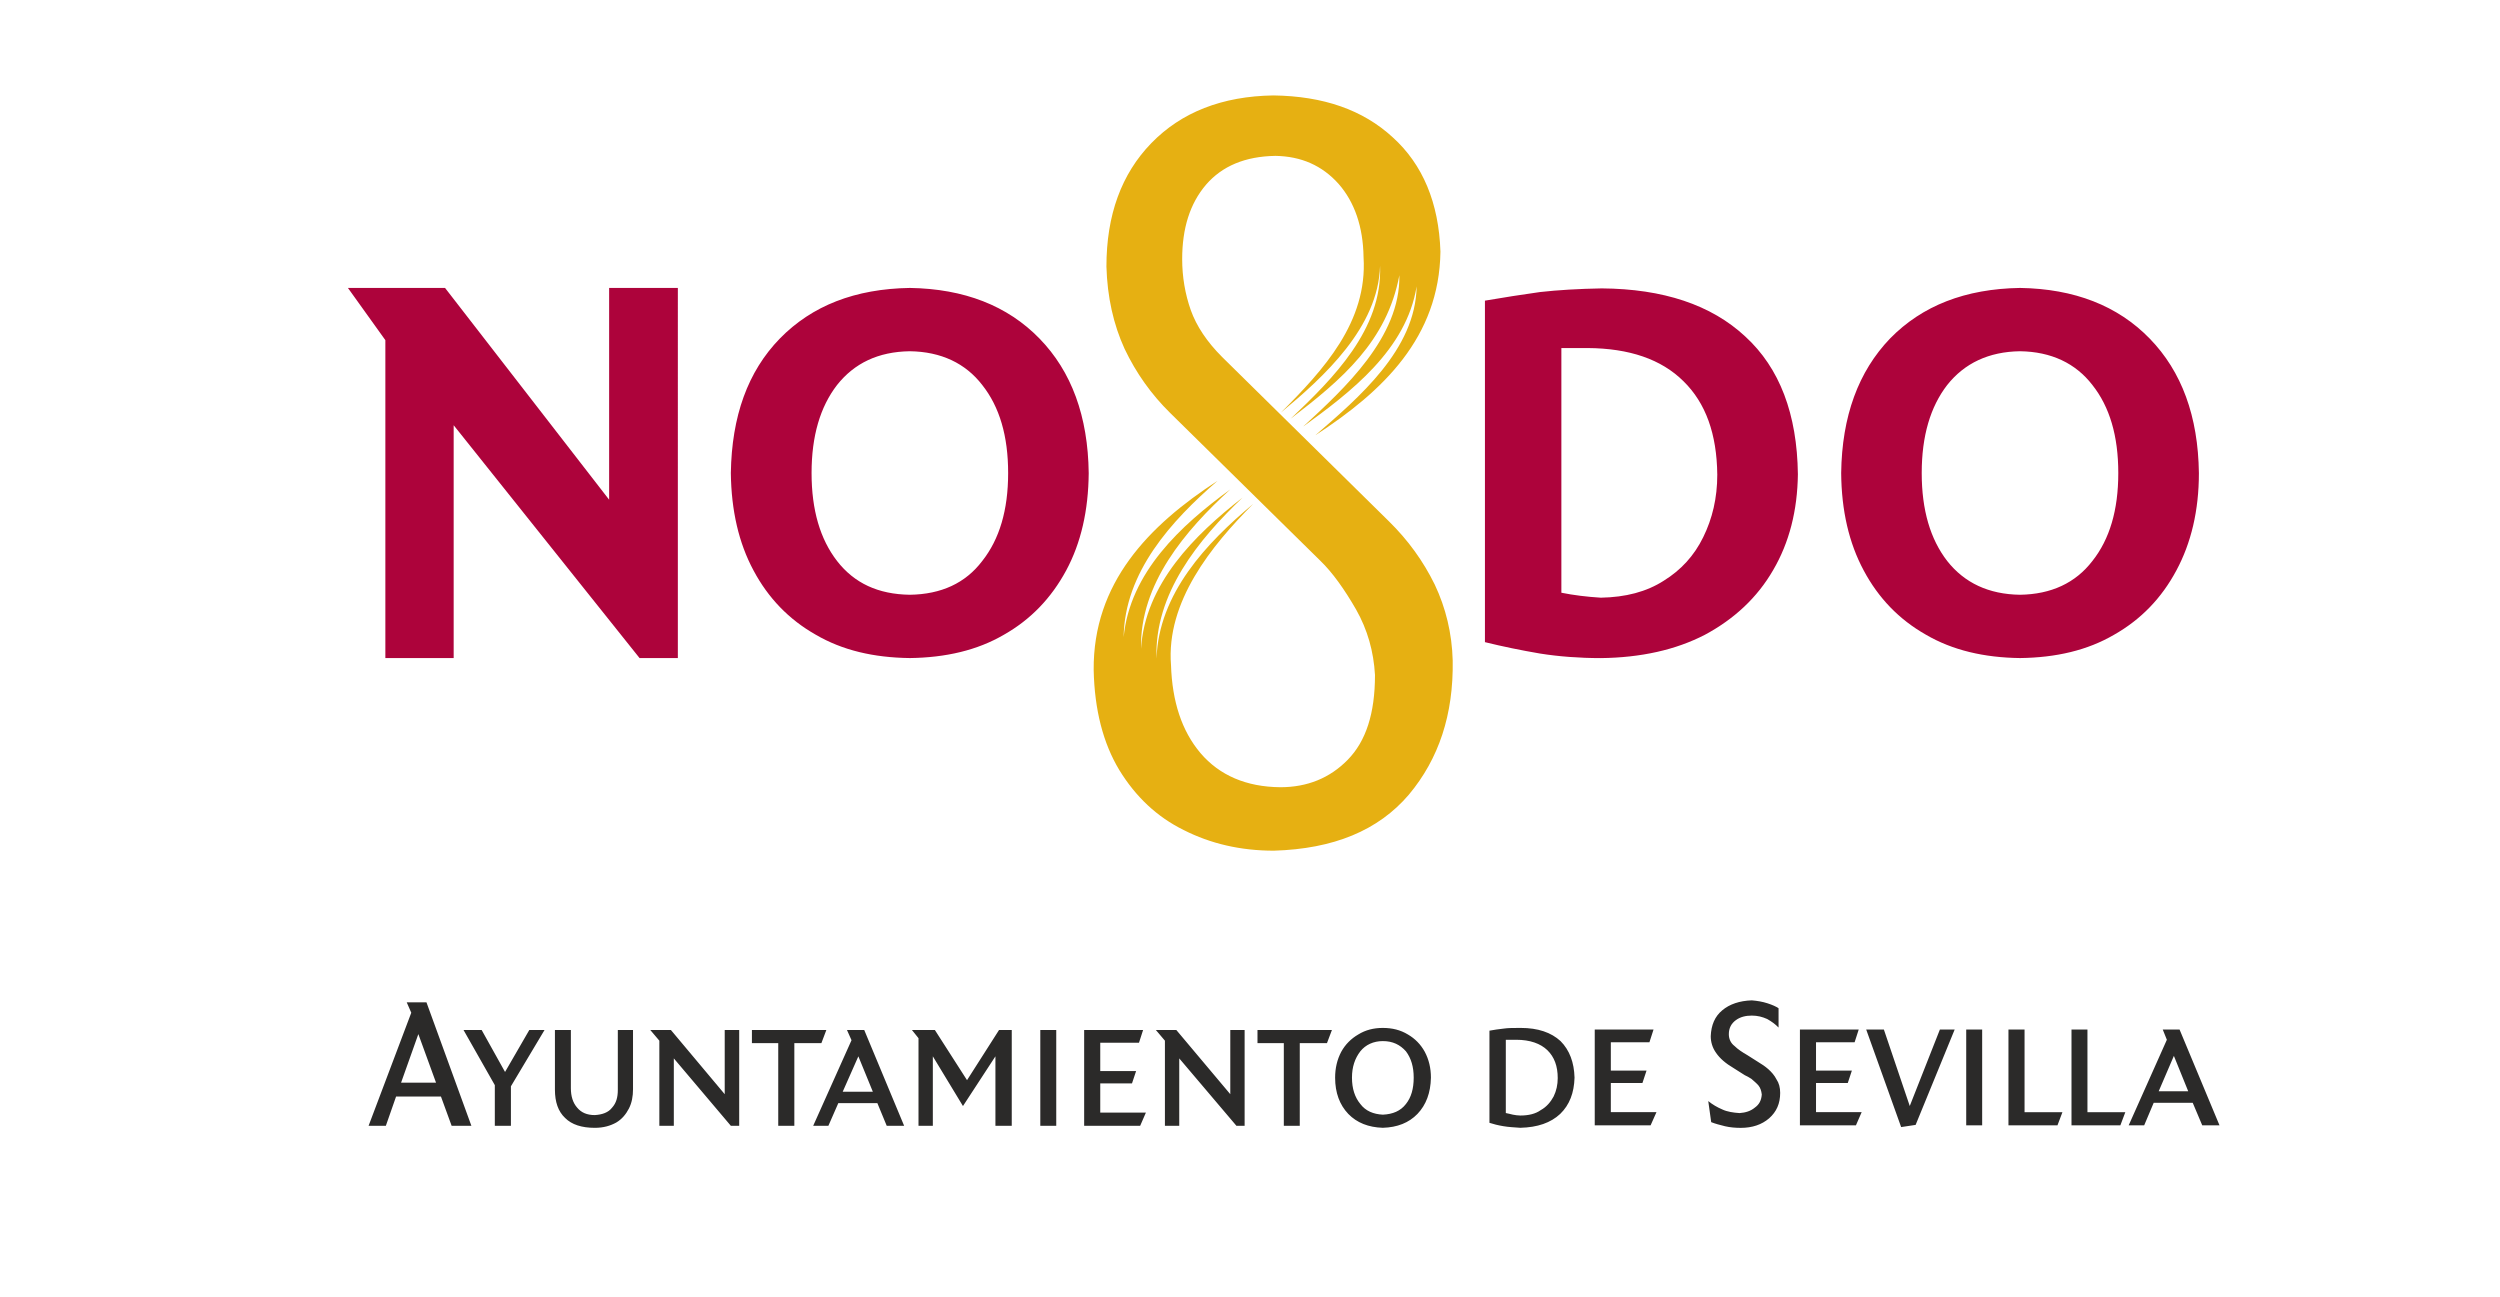
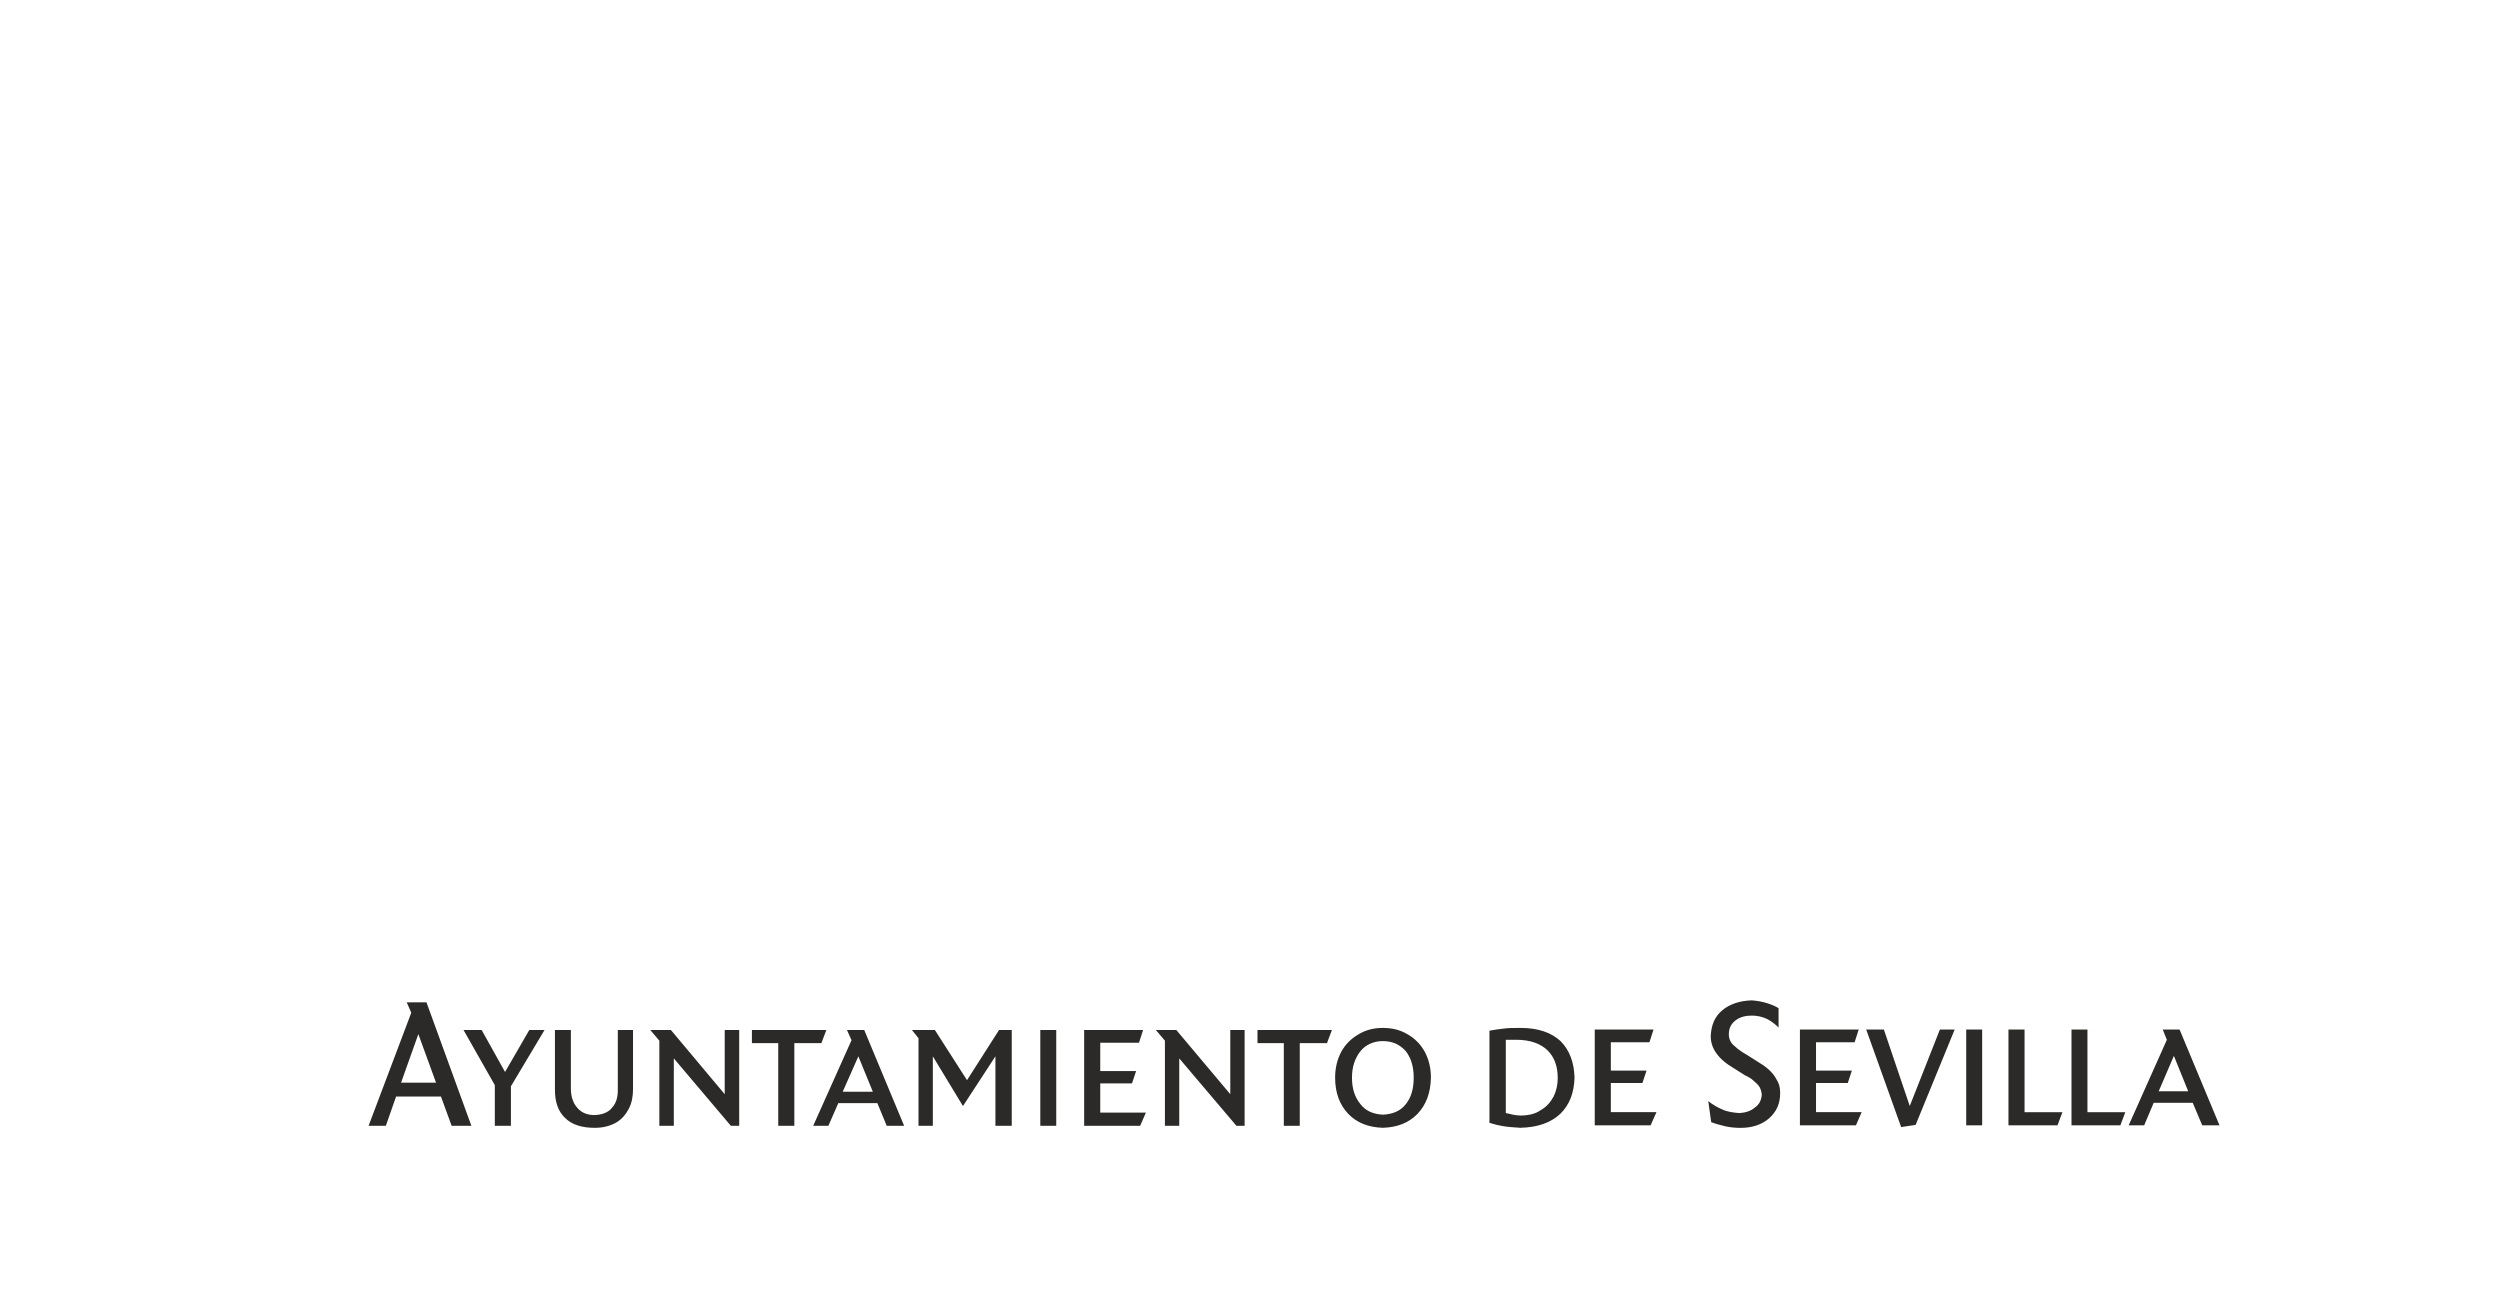
<svg xmlns="http://www.w3.org/2000/svg" id="Capa_1" x="0px" y="0px" viewBox="0 0 6646.4 3447.3" style="enable-background:new 0 0 6646.4 3447.3;" xml:space="preserve">
  <style type="text/css"> .st0{fill-rule:evenodd;clip-rule:evenodd;fill:#AD033B;} .st1{fill-rule:evenodd;clip-rule:evenodd;fill:#E6B012;} .st2{fill-rule:evenodd;clip-rule:evenodd;fill:#2B2A29;} </style>
  <g id="Capa_x0020_1">
    <g id="_1105139024">
-       <path class="st0" d="M5845.9,1257.7c0,99.5-20.6,185.9-59.9,258.9c-39.3,73.5-94.1,130.3-165.2,170.7 c-71.2,41.6-154.4,61-250.4,62.2c-95.3-1.2-179.2-20.6-250.4-62.2c-71.2-40.4-126-97.2-165.2-170.7 c-39.3-73.1-59.1-159.4-59.9-258.9c1.9-151.2,45.9-270.2,129.9-357.7c85.5-87.5,200.2-132.2,345.7-134.5 c144.2,2.3,259.3,47,344.5,134.5S5843.9,1106.5,5845.9,1257.7z M5631.6,1257.7c0-98.8-22.9-176.1-68.8-234.1 c-44.7-57.9-109.3-88.6-192.5-89.8c-83.2,1.2-147.7,31.9-193.6,89.8c-44.7,57.9-67.7,135.3-67.7,234.1 c0,98.4,22.9,175.7,67.7,233.7c45.9,58.3,110.4,88.6,193.6,89.8c83.2-1.2,147.7-31.5,192.5-89.8 C5608.7,1433.4,5631.6,1356.1,5631.6,1257.7z M4779.8,1260.8c-1.2,96.4-22.9,181.6-65.7,254.7c-42.4,73.5-103.8,130.3-181.2,171.9 c-77.8,40.4-170.7,61-276.8,62.2c-57.9,0-112.8-4.3-161.7-12.1c-50.5-8.6-99.5-18.7-146.6-30.3V799.3 c50.2-8.6,99.5-16.3,146.6-22.9c48.2-5.4,102.6-8.6,164.1-9.7c162.9,1.2,290.8,43.5,381.4,127.9 C4731.5,978.5,4777.8,1101,4779.8,1260.8z M4565.5,1262c-1.2-108.5-30.7-190.5-89.8-248.4c-59.1-58.7-144.2-87.5-254.7-88.3h-70 v650.5c32.7,6.6,67.7,10.9,105,13.2c65.7-1.2,121.3-15.6,167.2-45.1c45.9-28.4,80.9-66.5,105-115.9 C4552.3,1379,4565.5,1324.2,4565.5,1262z M2894.4,1257.7c-0.8,99.5-20.6,185.9-59.9,258.9c-39.7,73.5-94.1,130.3-165.2,170.7 c-71.2,41.6-155.1,61-250.4,62.2c-96.4-1.2-179.2-20.6-250.4-62.2c-71.2-40.4-126-97.2-165.2-170.7 c-39.3-73.1-59.1-159.4-60.3-258.9c2.3-151.2,45.1-270.2,130.3-357.7c85.5-87.5,200.2-132.2,345.7-134.5 c144.2,2.3,259.3,47,344.5,134.5S2892.5,1106.5,2894.4,1257.7z M2680.2,1257.7c0-98.8-22.9-176.1-68.8-234.1 c-44.7-57.9-109.3-88.6-192.5-89.8c-84.4,1.2-147.7,31.9-193.6,89.8c-44.7,57.9-67.7,135.3-67.7,234.1 c0,98.4,22.9,175.7,67.7,233.7c45.9,59.1,109.3,88.6,193.6,89.8c83.2-1.2,147.7-30.7,192.5-89.8 C2657.2,1433.4,2680.2,1356.1,2680.2,1257.7z M1802.2,1749.5h-101.9l-494.2-619v619h-181.6V904.3l-99.5-138.8h258.2l436.2,563 v-563h182.7V1749.5z" />
-       <path class="st1" d="M3829.5,669c-3.1,227.5-152,370.9-332.4,488c114.7-99.5,266.7-227.5,269.1-395.8 c-27.2,168.4-175,281.1-301.7,372.9c109.3-100.7,258.9-237.6,255.8-402.4c-33,176.1-153.2,277.6-288.9,381.4 c112.8-106.9,244.2-237.2,237.6-406.7c-4.7,164.1-148.9,295.1-263.6,390.4c113.5-113.5,230.6-240.7,219.7-413.3 c-1.2-80.9-24.1-146.6-66.5-194.8c-43.9-49-99.5-73.1-167.6-74.3c-80.9,1.2-141.9,27.2-184.7,76.6 c-42.8,50.2-63.4,115.9-63.4,197.9c0,47,7.8,92.9,22.9,135.7c15.2,42.4,42.8,84,83.2,124.4l444,437.4 c50.2,49.4,90.6,105,121.3,167.6c29.5,62.2,45.9,129.9,47.8,202.2c2.3,143.5-36.9,261.3-116.6,356.5 c-81.3,95.3-200.2,144.2-358.9,148.9c-88.6,0-168.4-18.7-239.5-54.8c-71.2-35-127.9-88.6-171.5-159.8 c-42.8-71.2-65.7-159.4-68-265.6c-1.9-231,145.4-383.8,329.3-503.1c-122.5,106.1-247.3,242.6-249.6,415.6 c16.7-171.9,152-297.4,283.4-392.7c-119.4,109.3-240.7,250.4-237.2,423.4c10.9-171.9,141.9-302.1,269.8-401.6 c-117,111.6-234.8,255.1-228.6,427.7c5.8-172.6,132.6-307.2,257-411c-111.2,111.2-231.7,260.1-218.5,428.5 c3.1,96.4,28.4,175,78.5,234.1c50.5,59.1,121.7,89.8,212.3,90.6c71.2,0,131.4-24.1,179.2-73.1c48.2-49.4,72.3-122.5,72.3-225.1 c-3.5-62.6-19.8-120.5-50.2-174.2c-30.7-53.3-62.6-98.4-95.3-129.9L3111,1097.9c-50.2-49.4-90.6-106.1-121.3-170.7 c-29.5-64.5-45.9-137.6-48.2-218.5c0-136.9,39.7-246.1,119.4-328.2c79.7-82,188.2-124.8,324.7-126.8 c132.6,1.9,237.6,38.1,317.3,111.6C3782.5,437.3,3825.2,539.2,3829.5,669z" />
      <path class="st2" d="M5900.7,2991.8h-45.9l-25.3-59.9h-103.8l-25.3,59.9h-41.2l101.5-227.5l-10.9-27.2h44.7L5900.7,2991.8z M5817.5,2901.2l-38.1-94.1l-40.4,94.1H5817.5z M5650.3,2956.8l-13.2,35h-129.9v-254.7h42.4v219.7H5650.3z M5483.1,2956.8 l-13.2,35h-130.3v-254.7h42.8v219.7H5483.1z M5269.7,2991.8h-42.4v-254.7h42.4V2991.8z M5196.6,2737.1l-103.8,253.5l-38.5,5.8 l-92.9-259.3h47l68.8,203.3l80.1-203.3H5196.6z M4949.3,2956.8l-15.2,35h-148.9v-254.7h156.3l-10.9,33.8H4828v75.4h95.3l-10.9,33 H4828v77.4H4949.3z M4732.7,2905.5c0,28.4-9.7,50.2-29.5,67.7c-19.4,16.7-44.7,25.3-75.4,25.3c-14,0-28.4-1.2-41.6-4.3 c-14-3.5-26.1-6.6-36.9-10.9l-7.8-56c10.9,8.9,24.1,16.7,37.3,22.2c12.8,6.2,29.5,8.6,45.9,9.7c16.3-1.2,29.5-5.4,40.4-14.4 c12.1-8.6,17.5-19.4,18.7-35c-1.2-9.7-3.5-17.5-8.9-24.1c-5.4-6.2-12.1-11.7-18.7-17.5c-6.2-4.3-12.8-7.4-17.5-9.7l-29.5-18.7 c-21.8-12.8-36.9-26.1-46.7-40.4c-10.1-14-14.4-29.5-14.4-44.7c1.2-29.5,10.9-52.5,30.7-68.8c19.4-16.3,45.9-25.3,78.5-26.4 c14.4,1.2,28.4,3.5,41.6,7.8s22.9,8.6,29.5,13.2v51.3c-8.6-8.9-18.7-16.3-30.7-22.9c-12.1-5.4-24.9-8.9-40.4-8.9 c-16.3,0-30.7,3.5-42.4,12.1c-12.1,8.9-18.7,21-18.7,37.3c0,13.2,5.4,24.1,15.2,31.5c8.9,8.9,21,16.7,33.8,24.1l29.5,18.7 c8.9,5.4,17.5,10.9,26.4,18.7c8.6,7.8,16.3,16.3,21.8,27.2C4729.6,2879.4,4732.7,2891.5,4732.7,2905.5z M4403.8,2956.8l-15.6,35 h-148.5v-254.7H4396l-10.9,33.8h-102.6v75.4h94.9l-10.9,33h-84v77.4H4403.8z M4186,2865c-1.2,40.4-13.2,72.3-38.1,96.4 c-25.3,23.7-60.3,35.8-106.1,36.9c-16.3-1.2-31.9-1.9-45.1-4.3c-14-2.3-26.1-5.4-36.9-8.9v-245c12.1-1.9,24.1-4.3,36.9-5.4 c12.1-1.9,27.6-1.9,46.3-1.9c45.9,0,80.9,12.1,105.8,35C4172.8,2791.9,4184.9,2824.6,4186,2865z M4141.3,2866.2 c0-31.9-8.9-56-27.6-74.3c-18.3-17.5-45.9-27.6-82.8-27.6h-27.6v194.8c6.6,1.2,13.2,3.1,18.7,4.3c6.6,1.2,13.2,2.3,19.8,2.3 c21.8,0,40.4-4.3,54.4-14.4c15.6-8.6,26.4-21.8,34.2-36.2C4137.8,2900,4141.3,2883.7,4141.3,2866.2z M3541,2738.3l-13.2,35h-72.3 V2993h-42.4v-219.7h-70v-35H3541z M3308.9,2993h-21.8l-152-179.2V2993H3097v-226.3l-24.1-28.4h54.4l143.5,170.7v-170.7h38.1V2993z M1253.2,2993h-52.5l-28.4-77.8H1053l-27.2,77.8h-45.9l113.5-300.6l-12.1-27.6h52.5L1253.2,2993z M1159.2,2878.3l-47-129.1 l-45.9,129.1H1159.2z M2403.7,2993h-46.3l-24.9-60.3h-103.8l-26.4,60.3h-40.4l101.9-227.5l-12.1-27.2h45.9L2403.7,2993z M2320.5,2902.4l-38.5-94.1l-41.6,94.1H2320.5z M3804.2,2865c-0.8,40.4-12.8,72.3-35.8,96.4c-22.9,23.7-53.7,35.8-92.1,36.9 c-38.1-1.2-68.8-13.2-91.8-36.9c-22.9-24.1-35-56-35-96.4c0-25.3,5.4-48.2,16.3-68.8c10.9-19.8,26.4-35,45.1-45.9 c19.4-12.1,41.2-17.5,65.3-17.5c25.3,0,47,5.4,66.9,17.5c18.7,10.9,33.8,26.1,44.7,45.9C3798.8,2816.8,3804.2,2839.8,3804.2,2865z M3758.4,2865c0-28.4-6.6-51.3-20.6-70c-15.6-17.5-35-27.2-61.4-27.2c-24.9,0-45.9,9.7-59.9,27.2c-14.4,18.7-22.2,41.6-22.2,70 c0,29.5,7.8,52.5,22.2,70c14,18.7,35,27.2,59.9,28.4c26.4-1.2,47-9.7,61.4-28.4C3751.7,2917.5,3758.4,2894.6,3758.4,2865z M3046.4,2958l-15.2,35h-148.9v-254.7h156.7l-10.9,33.8h-103v75.4h95.3l-10.9,32.7h-84.4v77.8H3046.4z M2808.1,2993h-42.4v-254.7 h42.4V2993z M2689.9,2993h-43.5v-184.7l-86.3,132.2l-80.1-132.2V2993h-38.1v-232.9l-17.5-21.8h61l85.5,133.4l85.1-133.4h33.8V2993 z M1682.9,2738.3v157.5c0,18.7-3.1,36.2-10.9,51.3c-7.8,15.2-18.7,28.4-33.8,37.3c-15.6,8.6-33.8,14-56.8,14 c-35,0-61.4-8.6-78.9-26.1c-18.7-17.5-27.2-42.8-27.2-75.4v-158.6h42.4v155.1c0,21,5.4,38.5,16.7,51.3 c10.9,13.2,26.1,19.8,47,19.8c19.4-1.2,35.8-6.6,45.9-19.8c10.9-12.1,15.2-27.2,15.2-47v-159.4H1682.9z M1447.7,2738.3 l-89.4,149.7v105h-42.8v-108.1l-83.2-146.6h48.2l62.2,111.6l64.5-111.6H1447.7z M2196.9,2738.3l-13.2,35h-71.9V2993H2069v-219.7 h-70v-35H2196.9z M1965.2,2993H1943l-151.6-179.2V2993h-38.5v-226.3l-24.1-28.4h54.8l143.1,170.7v-170.7h38.5V2993z" />
    </g>
  </g>
</svg>